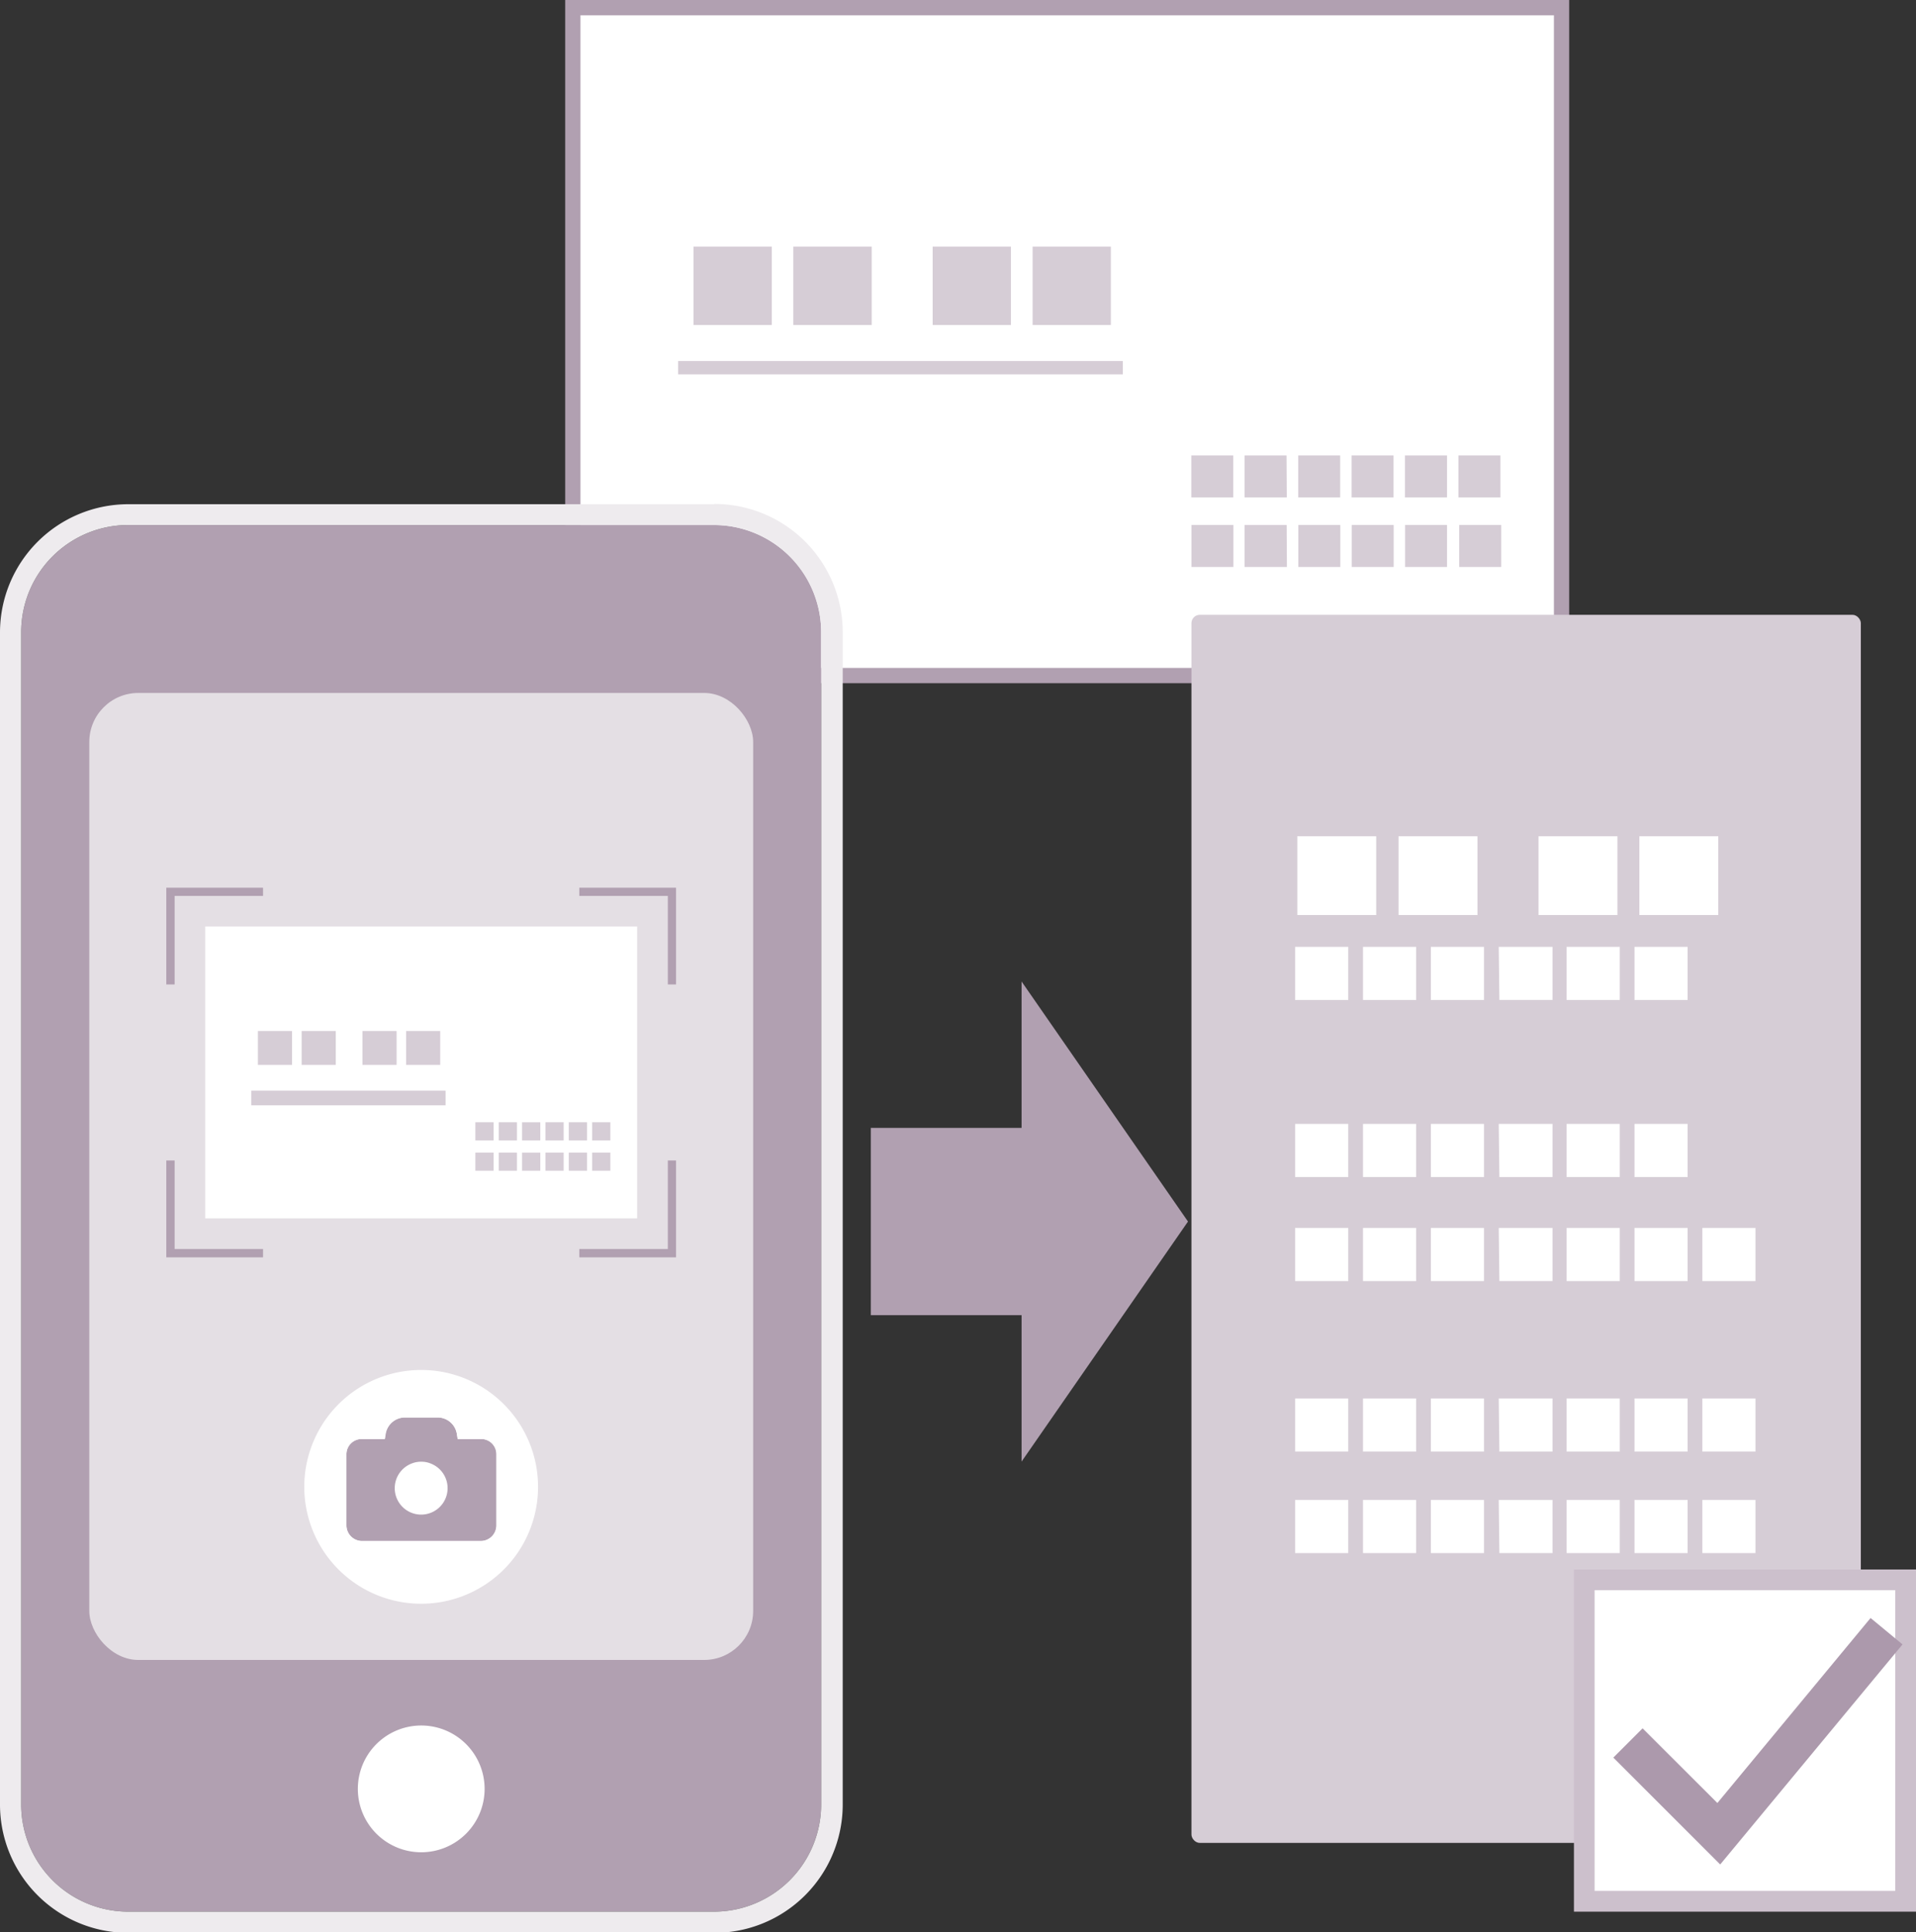
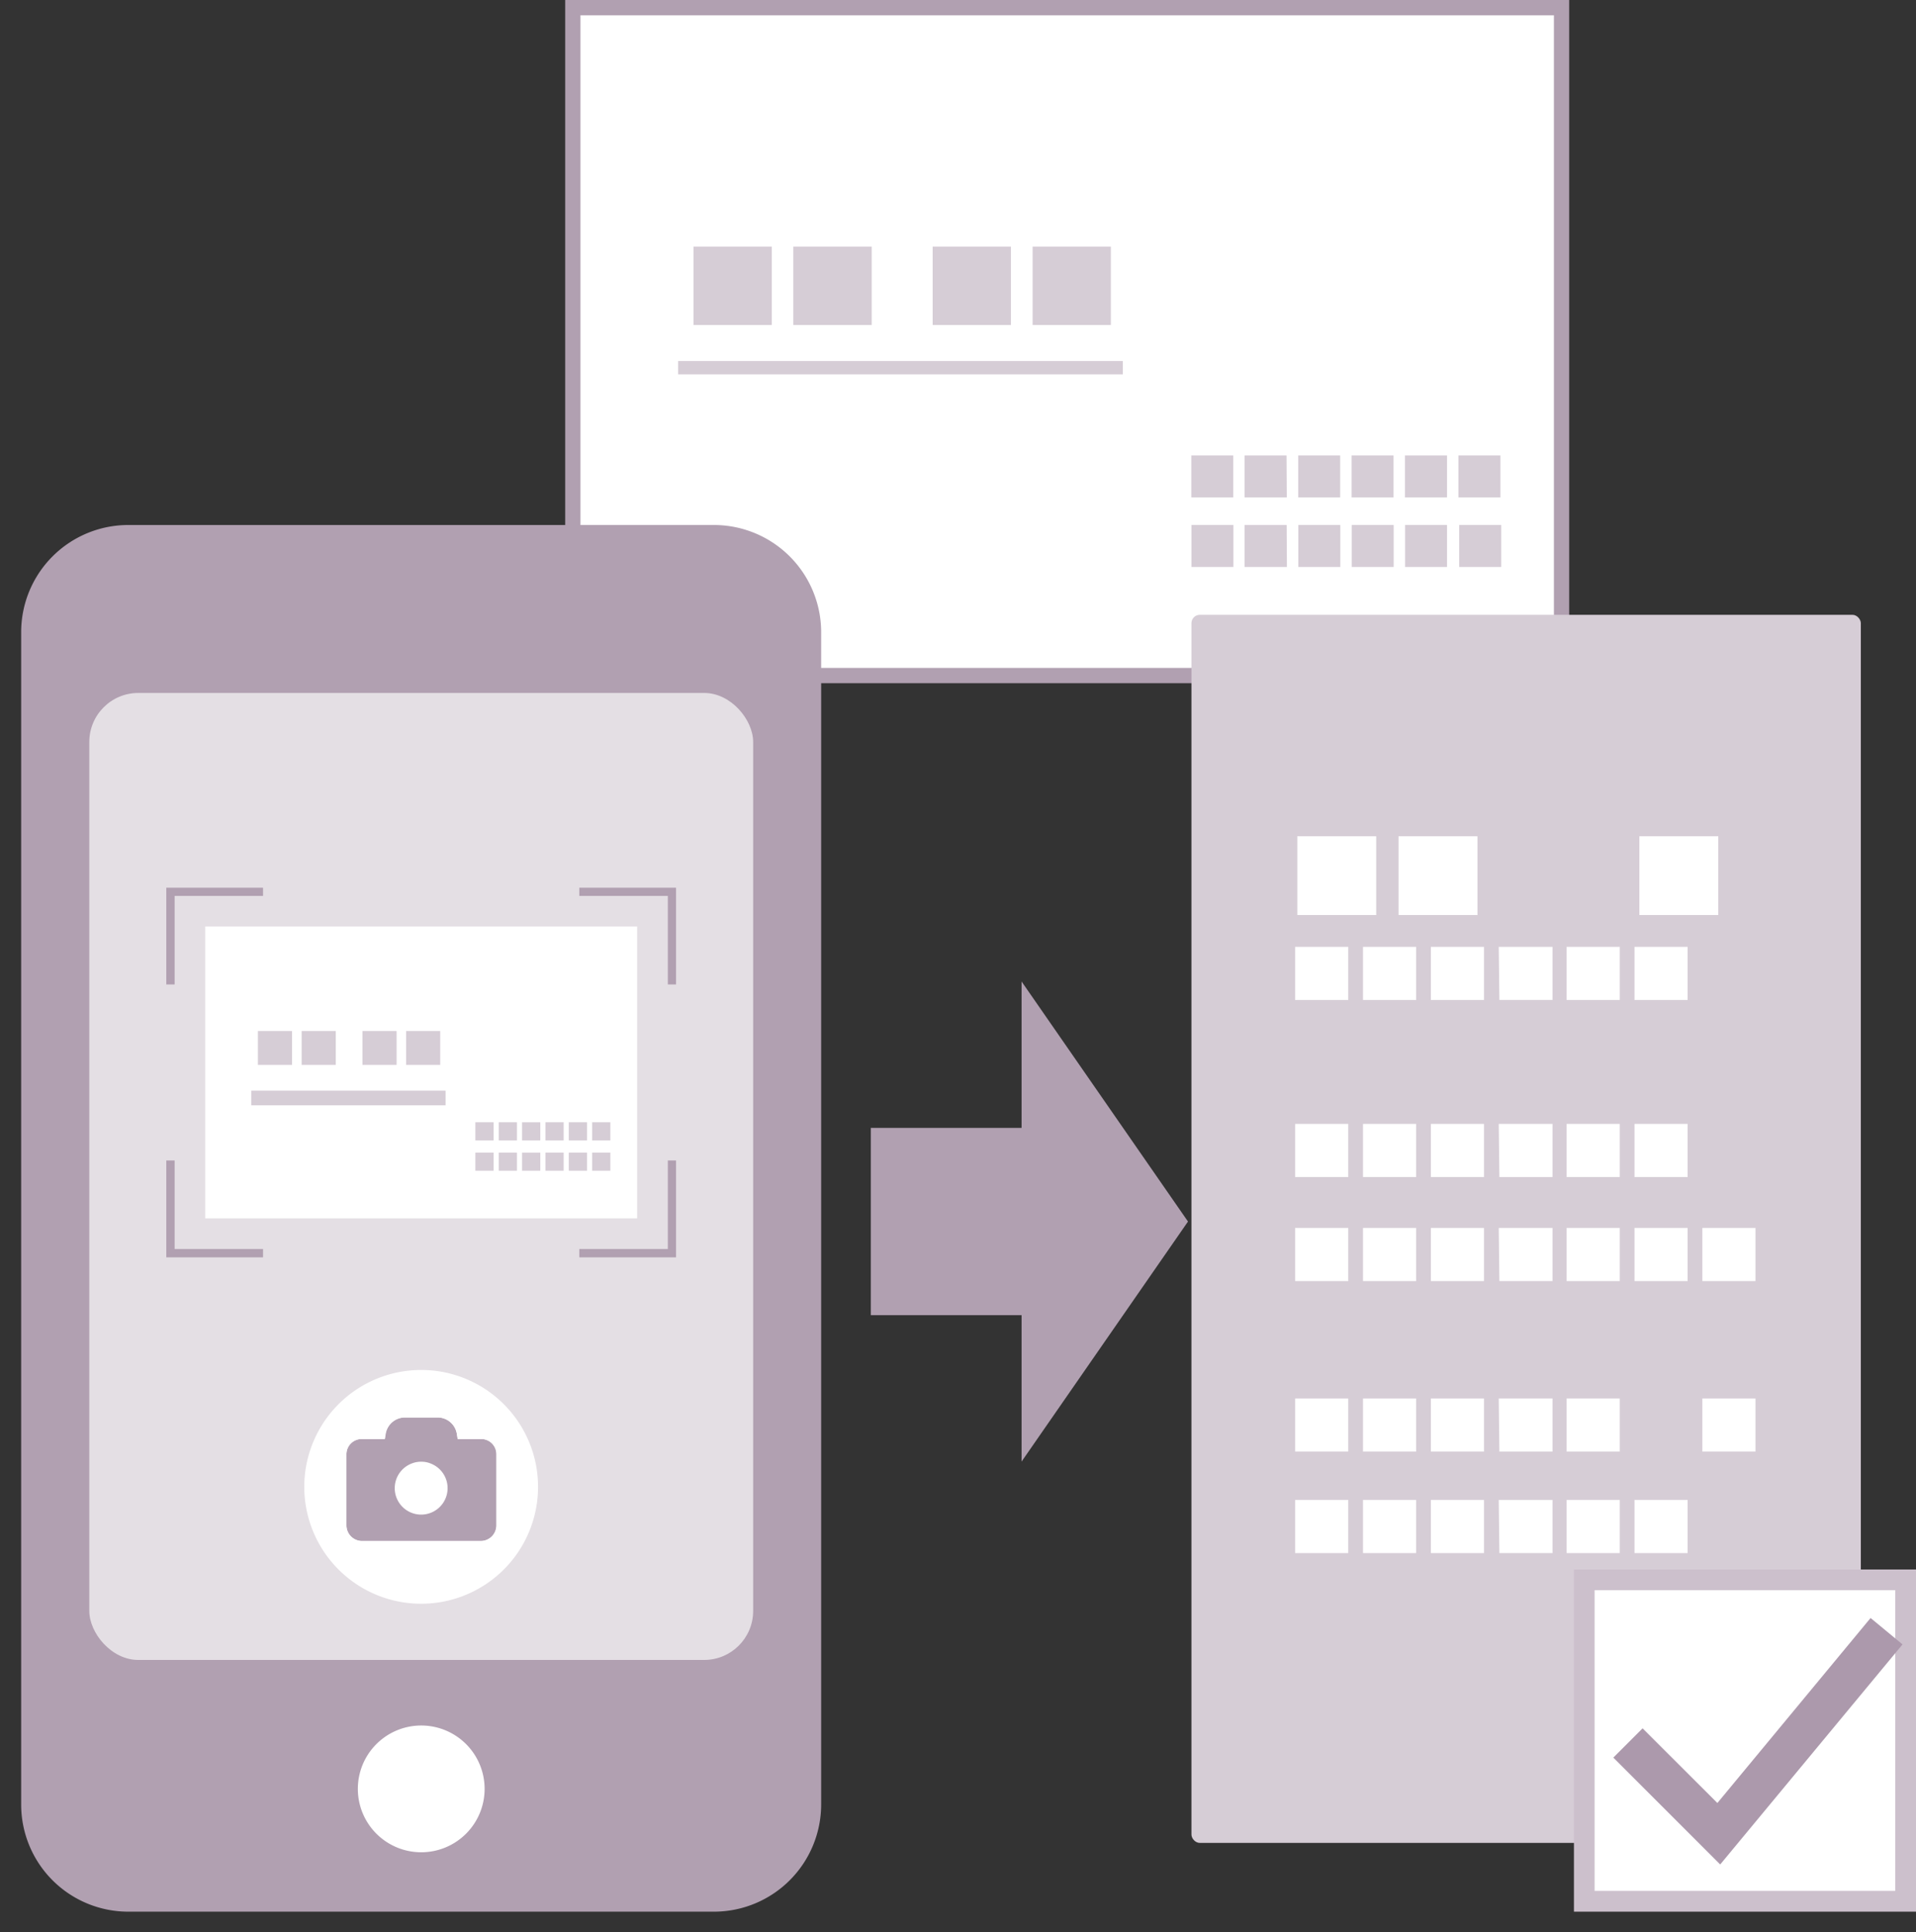
<svg xmlns="http://www.w3.org/2000/svg" viewBox="0 0 149.33 150.61">
  <rect x="0" y="0" width="149.33" height="150.61" fill="#333333" stroke="none" />
  <defs>
    <style>.cls-1{fill:#fff;}.cls-2{fill:#b1a0b1;}.cls-3{fill:#d6cdd6;}.cls-4{fill:#eeebee;}.cls-5{fill:#e4dfe4;}.cls-6{fill:#ccc0cc;}.cls-7{fill:#ac99ac;}</style>
  </defs>
  <g id="レイヤー_2" data-name="レイヤー 2">
    <g id="レイヤー_1-2" data-name="レイヤー 1">
      <rect class="cls-1" x="57.14" y="-11.9" width="52.06" height="77.05" transform="translate(109.8 -56.55) rotate(90)" />
      <path class="cls-2" d="M122.3,53.25H44.05V0H122.3ZM45.24,52.06h75.87V1.19H45.24Z" />
      <path class="cls-3" d="M116.94,38.77h-3.27V35.5h3.27Z" />
      <path class="cls-3" d="M112.78,38.77H109.5V35.5h3.28Z" />
      <path class="cls-3" d="M108.61,38.77h-3.27V35.5h3.27Z" />
      <path class="cls-3" d="M104.45,38.77h-3.27V35.5h3.27Z" />
      <path class="cls-3" d="M100.29,38.77H97V35.5h3.27Z" />
      <path class="cls-3" d="M96.12,38.77H92.85V35.5h3.27Z" />
      <path class="cls-3" d="M117,44.19h-3.27V40.92H117Z" />
      <path class="cls-3" d="M112.78,44.19h-3.27V40.92h3.27Z" />
      <path class="cls-3" d="M108.62,44.19h-3.27V40.92h3.27Z" />
      <path class="cls-3" d="M104.46,44.19h-3.27V40.92h3.27Z" />
      <path class="cls-3" d="M100.3,44.19H97V40.92h3.28Z" />
      <path class="cls-3" d="M96.13,44.19H92.86V40.92h3.27Z" />
      <path class="cls-3" d="M86.58,25.33h-6.1V19.22h6.1Z" />
      <path class="cls-3" d="M78.79,25.33h-6.1V19.22h6.1Z" />
      <path class="cls-3" d="M67.94,25.33H61.83V19.22h6.11Z" />
      <path class="cls-3" d="M60.15,25.33h-6.1V19.22h6.1Z" />
      <rect class="cls-3" x="52.85" y="28.14" width="34.66" height="1.04" />
      <rect class="cls-3" x="92.86" y="47.92" width="52.17" height="95.72" rx="0.65" />
      <path class="cls-1" d="M101.11,65.18h6.15v6.14h-6.15Z" />
      <path class="cls-1" d="M109,65.18h6.15v6.14H109Z" />
-       <path class="cls-1" d="M119.91,65.18h6.15v6.14h-6.15Z" />
      <path class="cls-1" d="M127.77,65.18h6.15v6.14h-6.15Z" />
      <path class="cls-1" d="M100.94,87.6h4.14v4.14h-4.14Z" />
      <path class="cls-1" d="M106.23,87.6h4.14v4.14h-4.14Z" />
      <path class="cls-1" d="M111.52,87.6h4.14v4.14h-4.14Z" />
      <path class="cls-1" d="M116.81,87.6H121v4.14h-4.14Z" />
      <path class="cls-1" d="M122.1,87.6h4.14v4.14H122.1Z" />
      <path class="cls-1" d="M127.39,87.6h4.14v4.14h-4.14Z" />
      <path class="cls-1" d="M100.94,73.8h4.14v4.14h-4.14Z" />
      <path class="cls-1" d="M106.23,73.8h4.14v4.14h-4.14Z" />
      <path class="cls-1" d="M111.52,73.8h4.14v4.14h-4.14Z" />
      <path class="cls-1" d="M116.81,73.8H121v4.14h-4.14Z" />
      <path class="cls-1" d="M122.1,73.8h4.14v4.14H122.1Z" />
      <path class="cls-1" d="M127.39,73.8h4.14v4.14h-4.14Z" />
      <path class="cls-1" d="M100.94,95.71h4.14v4.14h-4.14Z" />
      <path class="cls-1" d="M106.23,95.71h4.14v4.14h-4.14Z" />
      <path class="cls-1" d="M111.52,95.71h4.14v4.14h-4.14Z" />
      <path class="cls-1" d="M116.81,95.71H121v4.14h-4.14Z" />
      <path class="cls-1" d="M122.1,95.71h4.14v4.14H122.1Z" />
      <path class="cls-1" d="M127.39,95.71h4.14v4.14h-4.14Z" />
      <path class="cls-1" d="M132.68,95.71h4.14v4.14h-4.14Z" />
      <path class="cls-1" d="M100.94,109h4.14v4.14h-4.14Z" />
      <path class="cls-1" d="M106.23,109h4.14v4.14h-4.14Z" />
      <path class="cls-1" d="M111.52,109h4.14v4.14h-4.14Z" />
      <path class="cls-1" d="M116.81,109H121v4.14h-4.14Z" />
      <path class="cls-1" d="M122.1,109h4.14v4.14H122.1Z" />
-       <path class="cls-1" d="M127.39,109h4.14v4.14h-4.14Z" />
      <path class="cls-1" d="M132.68,109h4.14v4.14h-4.14Z" />
      <path class="cls-1" d="M100.94,116.91h4.14v4.14h-4.14Z" />
      <path class="cls-1" d="M106.23,116.91h4.14v4.14h-4.14Z" />
      <path class="cls-1" d="M111.52,116.91h4.14v4.14h-4.14Z" />
      <path class="cls-1" d="M116.81,116.91H121v4.14h-4.14Z" />
      <path class="cls-1" d="M122.1,116.91h4.14v4.14H122.1Z" />
      <path class="cls-1" d="M127.39,116.91h4.14v4.14h-4.14Z" />
-       <path class="cls-1" d="M132.68,116.91h4.14v4.14h-4.14Z" />
      <path class="cls-2" d="M55.68,40.92H10a8.35,8.35,0,0,0-8.35,8.36v91.35A8.35,8.35,0,0,0,10,149H55.68A8.36,8.36,0,0,0,64,140.63V49.28A8.36,8.36,0,0,0,55.68,40.92Z" />
-       <path class="cls-4" d="M55.68,40.92A8.36,8.36,0,0,1,64,49.28v91.35A8.36,8.36,0,0,1,55.68,149H10a8.35,8.35,0,0,1-8.35-8.36V49.28A8.35,8.35,0,0,1,10,40.92H55.68m0-1.62H10a10,10,0,0,0-10,10v91.35a10,10,0,0,0,10,10H55.68a10,10,0,0,0,10-10V49.28a10,10,0,0,0-10-10Z" />
      <rect class="cls-5" x="6.96" y="54.01" width="51.74" height="75.37" rx="3.82" />
      <path class="cls-1" d="M32.83,144.37a4.94,4.94,0,1,1,4.94-4.94A4.94,4.94,0,0,1,32.83,144.37Z" />
      <path class="cls-1" d="M29.65,107.35a9.06,9.06,0,0,1,3.18-.57,9,9,0,0,1,3.17.57,9.11,9.11,0,1,1-6.35,0Z" />
      <path class="cls-2" d="M37.5,112.16H35.67l-.06-.38a1.52,1.52,0,0,0-1.5-1.3H31.54a1.53,1.53,0,0,0-1.5,1.3l-.06.38H28.16A1.18,1.18,0,0,0,27,113.35v5.54a1.22,1.22,0,0,0,1.21,1.22h9.27a1.22,1.22,0,0,0,1.22-1.22v-5.54A1.18,1.18,0,0,0,37.5,112.16Z" />
      <path class="cls-1" d="M34.11,110.48a1.52,1.52,0,0,1,1.5,1.3l.06.38H37.5a1.18,1.18,0,0,1,1.18,1.19v5.54a1.22,1.22,0,0,1-1.22,1.22H28.19A1.22,1.22,0,0,1,27,118.89v-5.54a1.19,1.19,0,0,1,1.19-1.19H30l.06-.38a1.53,1.53,0,0,1,1.5-1.3h2.57m0-1.61H31.54a3.16,3.16,0,0,0-2.77,1.68h-.61a2.8,2.8,0,0,0-2.8,2.8v5.54a2.84,2.84,0,0,0,2.83,2.84h9.27a2.84,2.84,0,0,0,2.83-2.84v-5.54a2.8,2.8,0,0,0-2.79-2.8h-.61a3.16,3.16,0,0,0-2.78-1.68Z" />
      <path class="cls-1" d="M32.11,114.06a1.92,1.92,0,0,1,.72-.13,1.87,1.87,0,0,1,.71.13,2.06,2.06,0,1,1-1.43,0Z" />
      <rect class="cls-3" x="32.11" y="91.45" width="1.43" height="1.97" transform="translate(125.26 59.61) rotate(90)" />
      <rect class="cls-1" x="21.45" y="66.76" width="22.75" height="33.67" transform="translate(116.42 50.76) rotate(90)" />
      <path class="cls-3" d="M47.57,88.89H46.15V87.47h1.42Z" />
      <path class="cls-3" d="M45.75,88.89H44.33V87.47h1.42Z" />
      <path class="cls-3" d="M43.93,88.89H42.51V87.47h1.42Z" />
      <path class="cls-3" d="M42.11,88.89H40.69V87.47h1.42Z" />
      <path class="cls-3" d="M40.29,88.89H38.87V87.47h1.42Z" />
      <path class="cls-3" d="M38.47,88.89H37.05V87.47h1.42Z" />
      <path class="cls-3" d="M47.57,91.25H46.15V89.84h1.42Z" />
      <path class="cls-3" d="M45.75,91.25H44.33V89.84h1.42Z" />
      <path class="cls-3" d="M43.93,91.25H42.51V89.84h1.42Z" />
      <path class="cls-3" d="M42.11,91.25H40.69V89.84h1.42Z" />
      <path class="cls-3" d="M40.29,91.25H38.87V89.84h1.42Z" />
      <path class="cls-3" d="M38.47,91.25H37.05V89.84h1.42Z" />
      <path class="cls-3" d="M34.31,83H31.65V80.36h2.66Z" />
      <path class="cls-3" d="M30.91,83H28.25V80.36h2.66Z" />
      <path class="cls-3" d="M26.17,83H23.51V80.36h2.66Z" />
      <path class="cls-3" d="M22.76,83H20.1V80.36h2.66Z" />
      <rect class="cls-3" x="19.58" y="85.01" width="15.15" height="1.14" />
      <polygon class="cls-2" points="13.61 76.73 12.96 76.73 12.96 69.19 20.5 69.19 20.5 69.83 13.61 69.83 13.61 76.73" />
      <polygon class="cls-2" points="52.69 76.73 52.05 76.73 52.05 69.83 45.15 69.83 45.15 69.19 52.69 69.19 52.69 76.73" />
      <polygon class="cls-2" points="52.69 98 45.15 98 45.15 97.35 52.05 97.35 52.05 90.45 52.69 90.45 52.69 98" />
      <polygon class="cls-2" points="20.5 98 12.96 98 12.96 90.45 13.61 90.45 13.61 97.35 20.5 97.35 20.5 98" />
      <polygon class="cls-2" points="79.62 87.91 67.87 87.91 67.87 102.51 79.62 102.51 79.62 113.92 92.59 95.21 79.62 76.5 79.62 87.91" />
      <rect class="cls-1" x="123.47" y="123.14" width="25.05" height="25.05" />
      <path class="cls-6" d="M149.33,149H122.67V122.33h26.66Zm-25.05-1.62h23.43V123.94H124.28Z" />
      <polygon class="cls-7" points="134.07 145.32 125.74 136.99 128.02 134.71 133.85 140.53 145.79 126.11 148.28 128.17 134.07 145.32" />
    </g>
  </g>
</svg>